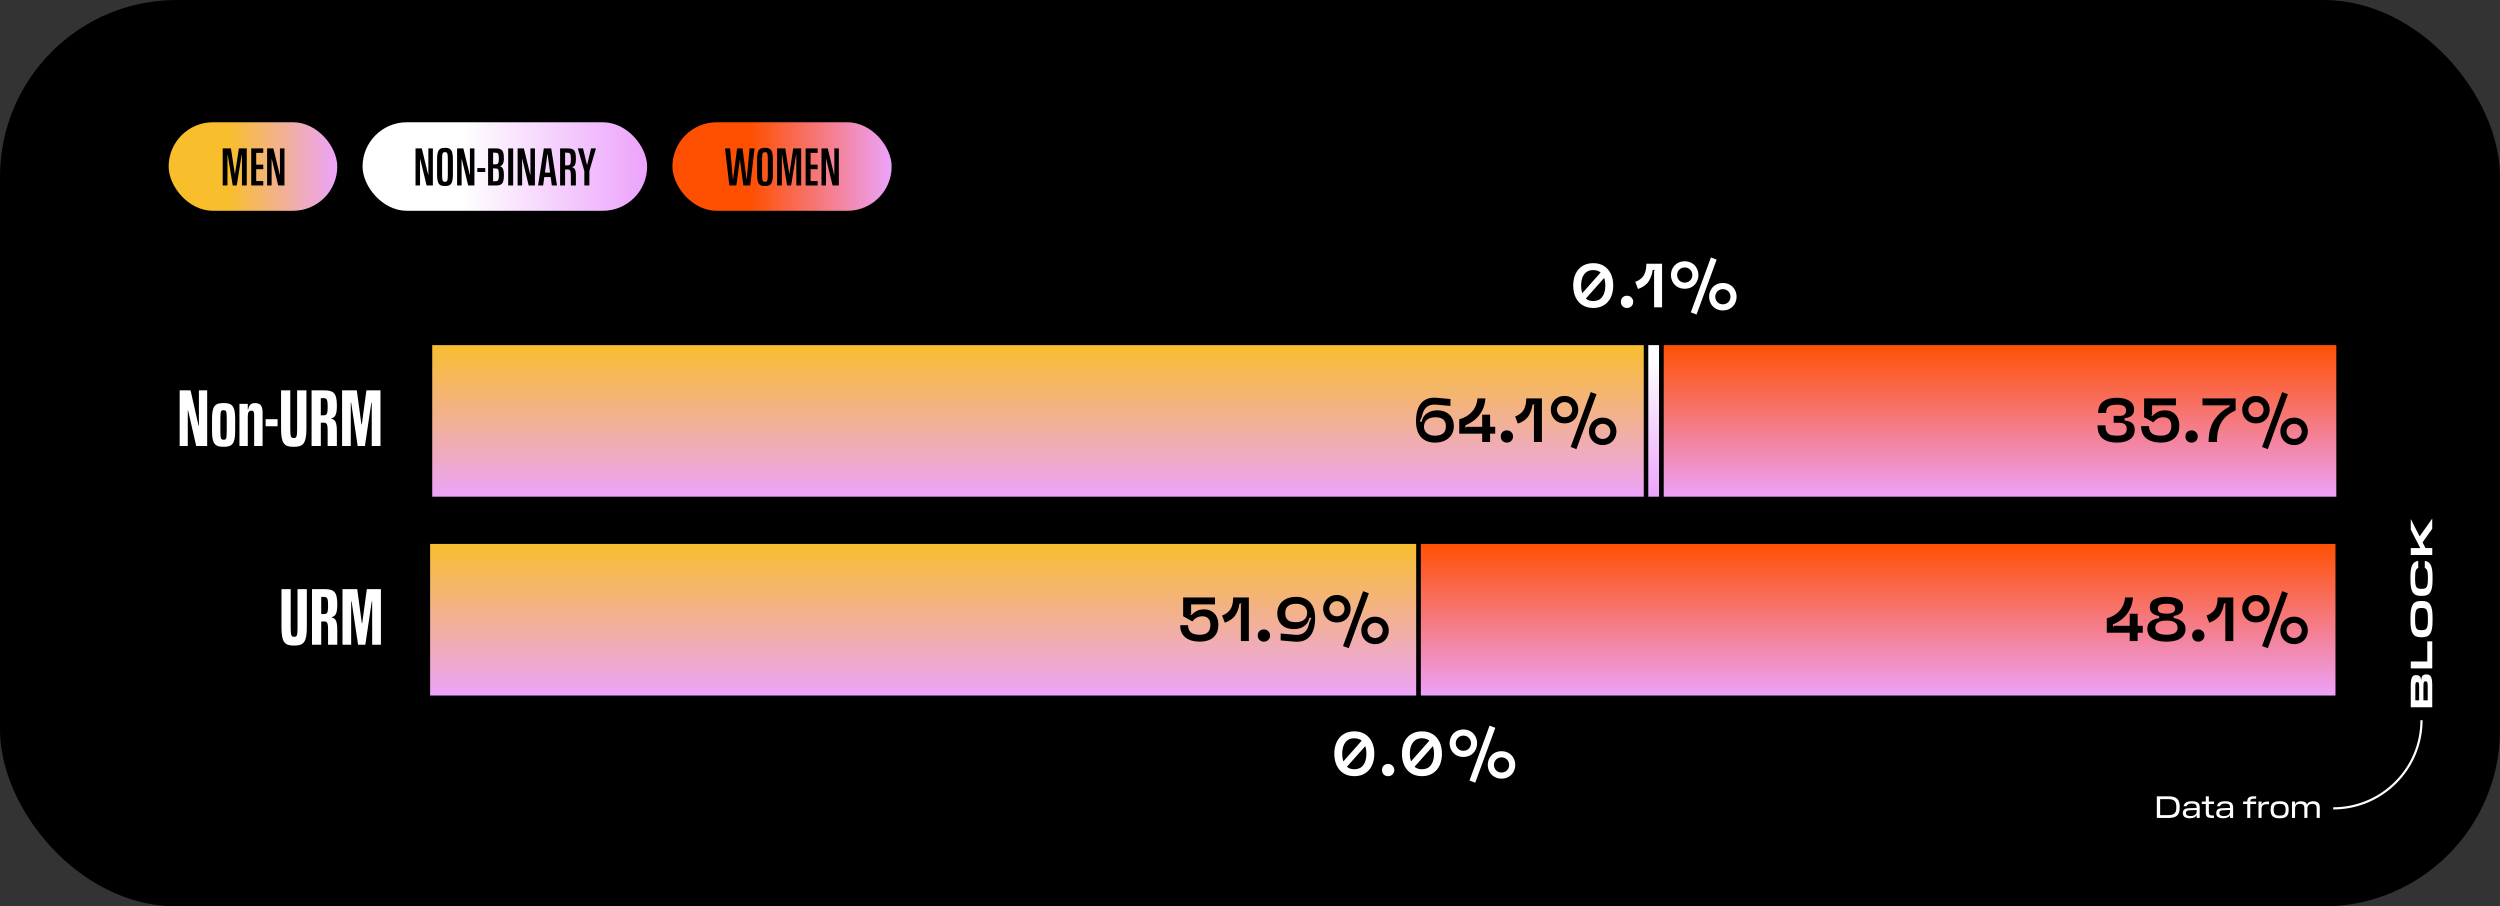
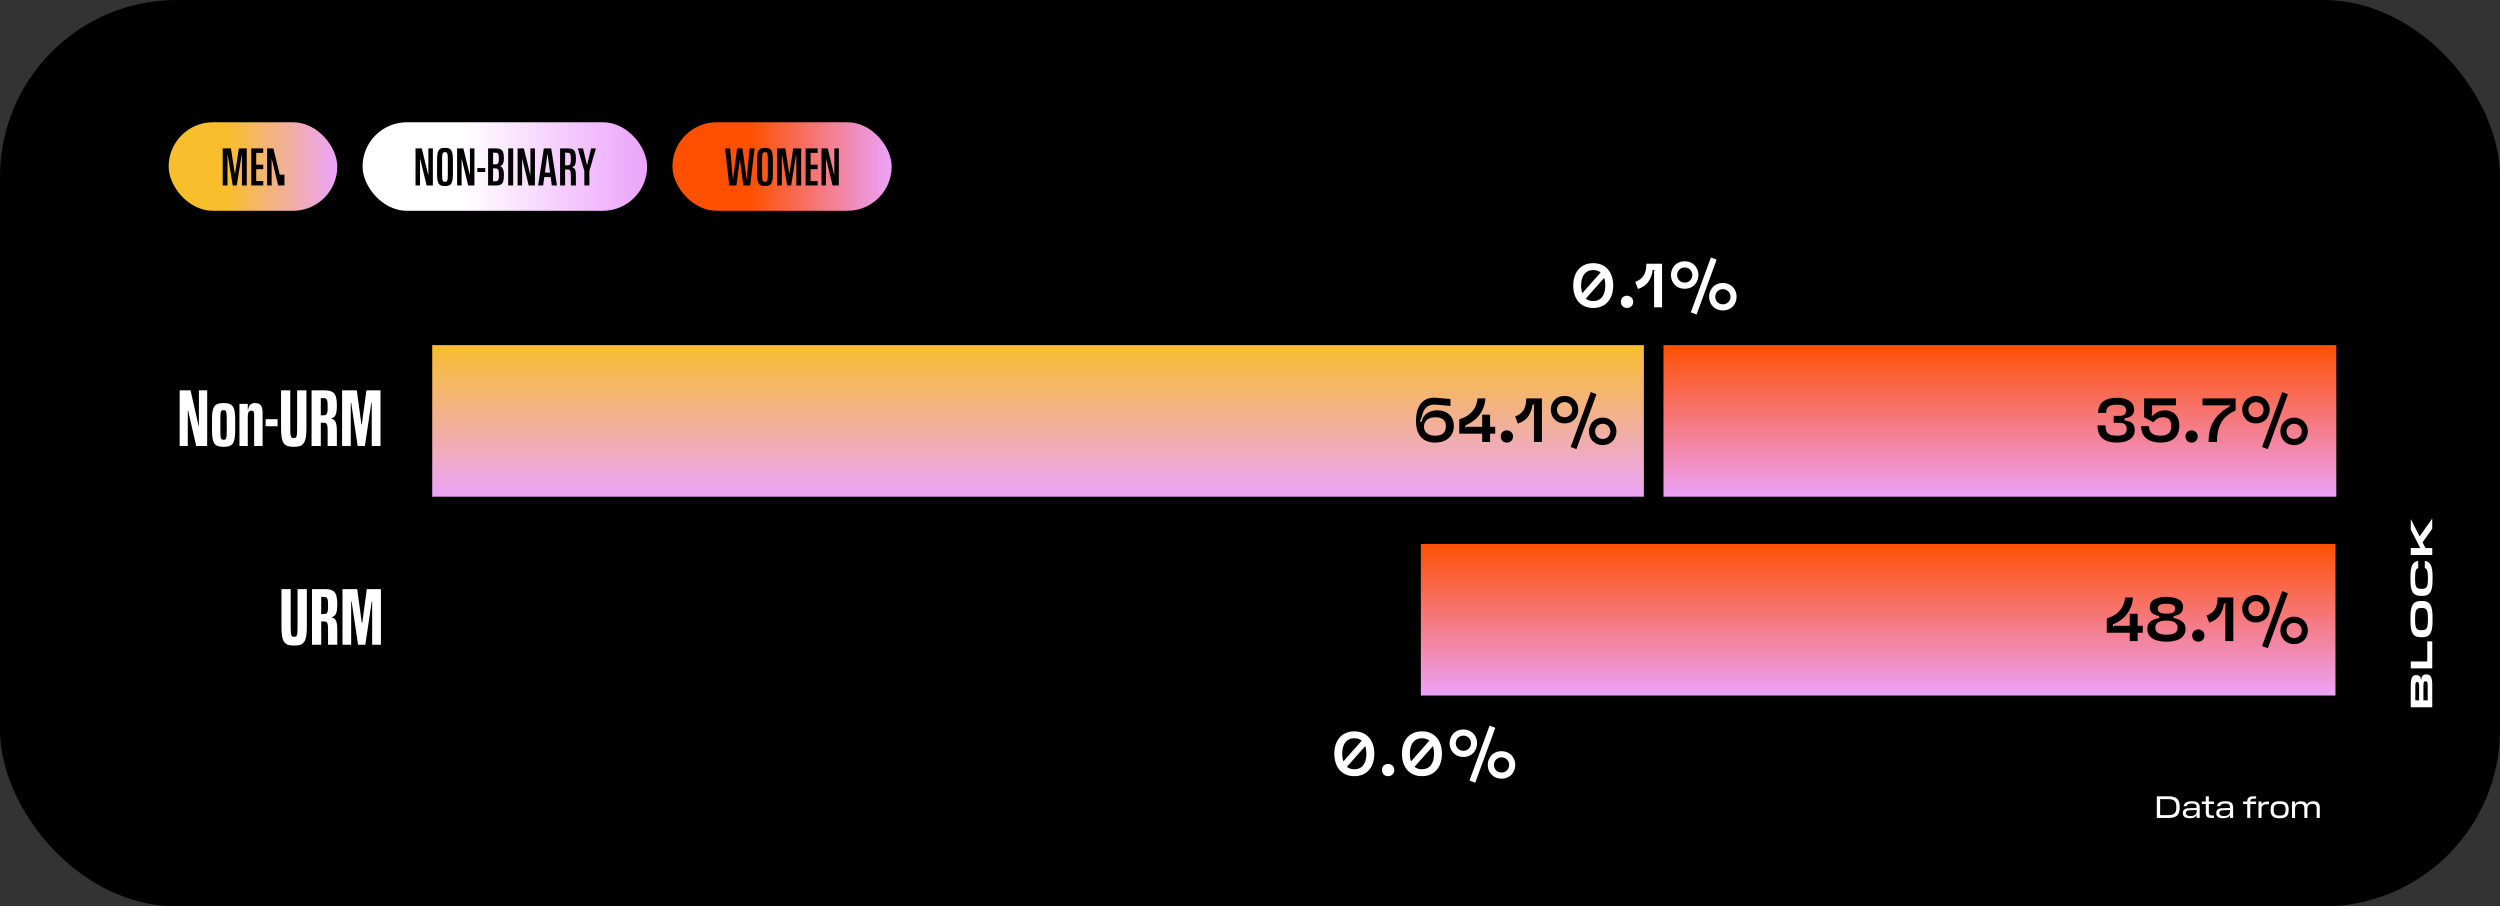
<svg xmlns="http://www.w3.org/2000/svg" width="1186" height="430" viewBox="0 0 1186 430" fill="none">
  <rect x="0" y="0" width="1186" height="430" fill="#333333" stroke="none" />
  <rect width="1186" height="430" rx="83.816" fill="#000" />
  <path d="M98.284 211.58h-5.205l-3.847-16.86h-.151v16.86h-3.847v-26.402h5.167l3.809 16.86h.151v-16.86h3.923v26.402zm7.921.377h-.264c-3.96 0-5.356-1.471-5.356-7.392v-5.922c0-5.959 1.396-7.43 5.356-7.43h.264c3.923 0 5.356 1.471 5.356 7.43v5.922c0 5.921-1.433 7.392-5.356 7.392zm-.113-3.357c1.131 0 1.471-.264 1.471-3.998v-6.034c0-3.734-.34-3.961-1.471-3.961-1.207 0-1.547.227-1.547 3.961v6.034c0 3.734.378 3.998 1.547 3.998zm18.473 2.98h-3.998v-14.672c0-1.735-.377-2.074-1.32-2.074-1.132 0-1.698.792-1.698 2.602v14.144h-3.96v-19.99h3.96v2.716h.151c.415-2.15 1.358-3.093 3.244-3.093 2.489 0 3.621 1.282 3.621 4.413v15.954zm1.46-9.354v-3.357h5.657v3.357h-5.657zm13.534 9.731h-.415c-4.262 0-5.809-1.508-5.809-8.637v-18.142h4.375v18.331c0 3.696.34 4.299 1.585 4.299h.113c1.244 0 1.546-.603 1.546-4.299v-18.331h4.413v18.142c0 7.129-1.622 8.637-5.808 8.637zm12.63-.377h-4.376v-26.402h5.696c4.337 0 6.298.867 6.298 7.053v.377c0 4.451-.98 5.356-2.64 5.884v.151c1.735.49 2.64 1.245 2.64 6.073v6.864h-4.375v-7.468c0-3.357-.641-3.583-2.036-3.583h-1.207v11.051zm1.131-22.706h-1.131v8.147h1.131c1.471 0 2.112-.226 2.112-3.583v-.943c0-3.357-.641-3.621-2.112-3.621zm27.186 22.706h-4.149v-20.594h-.188l-3.055 20.594h-3.433l-3.092-20.594h-.189v20.594h-4.111v-26.402h6.978l2.187 16.143h.189l2.187-16.143h6.676v26.402z" fill="#fff" />
-   <path fill="url(#paint0_linear_743_229)" stroke="#000" stroke-width="2.095" d="M203 257h470v74H203z" />
  <path fill="url(#paint1_linear_743_229)" stroke="#000" stroke-width="2.095" d="M673 257h436v74H673z" />
  <path d="M139.753 306.25h-.415c-4.262 0-5.808-1.508-5.808-8.637v-18.142h4.375v18.331c0 3.696.339 4.299 1.584 4.299h.113c1.245 0 1.546-.603 1.546-4.299v-18.331h4.413v18.142c0 7.129-1.621 8.637-5.808 8.637zm12.63-.377h-4.375v-26.402h5.695c4.338 0 6.299.867 6.299 7.053v.377c0 4.451-.981 5.356-2.64 5.884v.151c1.735.49 2.64 1.245 2.64 6.072v6.865h-4.375v-7.468c0-3.357-.642-3.583-2.037-3.583h-1.207v11.051zm1.131-22.706h-1.131v8.147h1.131c1.471 0 2.113-.226 2.113-3.583v-.943c0-3.357-.642-3.621-2.113-3.621zm27.187 22.706h-4.149v-20.594h-.189l-3.055 20.594h-3.432l-3.093-20.594h-.189v20.594h-4.111v-26.402h6.978l2.188 16.143h.188l2.188-16.143h6.676v26.402z" fill="#fff" />
  <path fill="url(#paint2_linear_743_229)" stroke="#000" stroke-width="2.095" d="M788.1 162.679h321.3v74H788.1z" />
  <path fill="url(#paint3_linear_743_229)" stroke="#000" stroke-width="2.095" d="M204 162.679h576.9v74H204z" />
  <path d="M671.749 199.705c0-2.288.332-4.293.997-6.014.685-1.721 1.751-3.031 3.198-3.931 1.467-.9 3.334-1.252 5.603-1.056l6.542.587v3.285l-6.542-.586c-1.408-.137-2.591 0-3.55.41-.938.411-1.691 1.056-2.259 1.936-.547.88-.958 2.015-1.232 3.403l-.968 2.259h.968c.157-1.075.567-2.014 1.232-2.816.685-.802 1.555-1.418 2.611-1.848 1.056-.45 2.22-.675 3.491-.675 1.623 0 3.022.313 4.195.939 1.193.606 2.103 1.476 2.728 2.611.626 1.134.939 2.464.939 3.989 0 1.506-.362 2.846-1.085 4.019-.724 1.174-1.76 2.093-3.11 2.758-1.349.665-2.933.997-4.752.997-2.797 0-4.997-.86-6.601-2.581-1.603-1.741-2.405-4.303-2.405-7.686zm3.784 2.787c0 .723.196 1.408.587 2.053.391.646.978 1.164 1.76 1.555.802.391 1.76.587 2.875.587 1.721 0 3.012-.362 3.872-1.086.861-.743 1.291-1.877 1.291-3.403 0-.919-.176-1.691-.528-2.317-.352-.646-.9-1.125-1.643-1.438-.724-.332-1.623-.498-2.699-.498-1.173 0-2.171.185-2.992.557-.821.352-1.447.87-1.878 1.555-.43.665-.645 1.476-.645 2.435zm27.611-5.779h3.755v12.966h-3.755v-12.966zm-10.883 2.2c2.484-.665 4.488-1.848 6.014-3.55 1.545-1.701 2.434-3.823 2.669-6.366h3.755c-.156 2.093-.655 3.97-1.496 5.633-.821 1.662-1.917 3.09-3.286 4.283-1.349 1.173-2.923 2.131-4.723 2.875v1.378l.499-.704h13.641v3.286h-17.073v-6.835zm22.599 11.059c-.86 0-1.564-.273-2.112-.821-.528-.567-.792-1.271-.792-2.112 0-.822.264-1.506.792-2.054.548-.547 1.252-.821 2.112-.821.841 0 1.535.283 2.083.851.567.547.851 1.222.851 2.024 0 .841-.284 1.545-.851 2.112-.548.548-1.242.821-2.083.821zm3.918-12.379c1.291-.509 2.318-1.144 3.08-1.907.763-.763 1.311-1.682 1.643-2.758.352-1.095.538-2.405.557-3.931h7.422v20.682h-3.784v-17.455l.704-.293h-1.379c-.215 1.956-.841 3.745-1.877 5.368-1.017 1.624-2.709 2.846-5.075 3.667l-1.291-3.373zm35.878-11.588l2.728 1.027-9.534 26.05-2.728-1.027 9.534-26.05zm5.662 25.141c-1.271 0-2.406-.294-3.403-.88-.978-.567-1.741-1.35-2.288-2.347-.548-1.017-.822-2.112-.822-3.286 0-1.173.274-2.259.822-3.256.547-1.017 1.31-1.809 2.288-2.376.997-.587 2.132-.88 3.403-.88s2.405.293 3.403.88c.997.567 1.76 1.359 2.288 2.376.548.997.821 2.083.821 3.256 0 1.174-.273 2.269-.821 3.286-.528.997-1.291 1.78-2.288 2.347-.998.586-2.132.88-3.403.88zm0-2.904c.704 0 1.33-.157 1.877-.47.548-.332.978-.772 1.291-1.32.313-.567.469-1.173.469-1.819 0-.645-.156-1.242-.469-1.789-.313-.567-.743-1.007-1.291-1.32-.547-.333-1.173-.499-1.877-.499-.685 0-1.301.166-1.848.499-.548.313-.978.753-1.291 1.32-.313.547-.47 1.144-.47 1.789 0 .646.157 1.252.47 1.819.313.548.743.988 1.291 1.32.547.313 1.163.47 1.848.47zm-18.1-7.393c-1.272 0-2.406-.284-3.403-.851-.978-.587-1.741-1.379-2.288-2.376-.548-1.017-.822-2.112-.822-3.286 0-1.173.274-2.258.822-3.256.547-1.017 1.31-1.809 2.288-2.376.997-.587 2.131-.88 3.403-.88 1.271 0 2.405.293 3.403.88.997.567 1.76 1.359 2.288 2.376.547.998.821 2.083.821 3.256 0 1.174-.274 2.269-.821 3.286-.528.997-1.291 1.789-2.288 2.376-.998.567-2.132.851-3.403.851zm0-2.904c.704 0 1.33-.157 1.877-.47.548-.332.978-.772 1.291-1.32.313-.567.469-1.173.469-1.819 0-.645-.156-1.241-.469-1.789-.313-.567-.743-1.007-1.291-1.32-.547-.333-1.173-.499-1.877-.499-.685 0-1.301.166-1.848.499-.548.313-.978.753-1.291 1.32-.313.548-.47 1.144-.47 1.789 0 .646.157 1.252.47 1.819.313.548.743.988 1.291 1.32.547.313 1.163.47 1.848.47z" fill="#000" />
  <path d="M746.335 135.458c0-2.093.371-3.931 1.114-5.515.744-1.604 1.829-2.855 3.257-3.755 1.447-.9 3.158-1.35 5.133-1.35 1.976 0 3.677.45 5.105 1.35 1.427.9 2.513 2.151 3.256 3.755.743 1.584 1.115 3.422 1.115 5.515 0 2.093-.372 3.941-1.115 5.544-.743 1.604-1.829 2.856-3.256 3.755-1.428.9-3.129 1.35-5.105 1.35-1.975 0-3.686-.45-5.133-1.35-1.428-.899-2.513-2.151-3.257-3.755-.743-1.603-1.114-3.451-1.114-5.544zm3.755 0c0 1.525.224 2.846.674 3.96.45 1.095 1.095 1.936 1.936 2.523.861.587 1.907.88 3.139.88 1.839 0 3.247-.645 4.225-1.936.997-1.291 1.496-3.1 1.496-5.427 0-2.308-.499-4.107-1.496-5.398-.978-1.291-2.386-1.936-4.225-1.936-1.232 0-2.278.293-3.139.88-.841.587-1.486 1.428-1.936 2.523-.45 1.095-.674 2.406-.674 3.931zm10.824-7.979l2.113 2.112-12.145 13.67-2.113-2.053 12.145-13.729zm10.946 18.628c-.86 0-1.564-.274-2.112-.822-.528-.567-.792-1.271-.792-2.112 0-.821.264-1.506.792-2.053.548-.548 1.252-.822 2.112-.822.841 0 1.535.284 2.083.851.567.548.851 1.222.851 2.024 0 .841-.284 1.545-.851 2.112-.548.548-1.242.822-2.083.822zm3.918-12.38c1.291-.508 2.318-1.144 3.08-1.907.763-.762 1.311-1.682 1.643-2.757.352-1.095.538-2.406.557-3.931h7.422v20.681h-3.784v-17.454l.704-.294h-1.379c-.215 1.956-.841 3.746-1.877 5.369-1.017 1.623-2.709 2.845-5.075 3.667l-1.291-3.374zm35.878-11.587l2.728 1.026-9.534 26.05-2.728-1.026 9.534-26.05zm5.662 25.14c-1.271 0-2.406-.293-3.403-.88-.978-.567-1.741-1.349-2.288-2.347-.548-1.017-.822-2.112-.822-3.285 0-1.174.274-2.259.822-3.257.547-1.016 1.31-1.809 2.288-2.376.997-.586 2.132-.88 3.403-.88s2.405.294 3.403.88c.997.567 1.76 1.36 2.288 2.376.548.998.821 2.083.821 3.257 0 1.173-.273 2.268-.821 3.285-.528.998-1.291 1.78-2.288 2.347-.998.587-2.132.88-3.403.88zm0-2.904c.704 0 1.33-.156 1.877-.469.548-.333.978-.773 1.291-1.32.313-.568.469-1.174.469-1.819 0-.646-.156-1.242-.469-1.79-.313-.567-.743-1.007-1.291-1.32-.547-.332-1.173-.499-1.877-.499-.685 0-1.301.167-1.848.499-.548.313-.978.753-1.291 1.32-.313.548-.47 1.144-.47 1.79 0 .645.157 1.251.47 1.819.313.547.743.987 1.291 1.32.547.313 1.163.469 1.848.469zm-18.1-7.393c-1.272 0-2.406-.283-3.403-.85-.978-.587-1.741-1.379-2.288-2.376-.548-1.017-.822-2.113-.822-3.286 0-1.174.274-2.259.822-3.256.547-1.017 1.31-1.809 2.288-2.377.997-.586 2.131-.88 3.403-.88 1.271 0 2.405.294 3.403.88.997.568 1.76 1.36 2.288 2.377.547.997.821 2.082.821 3.256 0 1.173-.274 2.269-.821 3.286-.528.997-1.291 1.789-2.288 2.376-.998.567-2.132.85-3.403.85zm0-2.904c.704 0 1.33-.156 1.877-.469.548-.333.978-.773 1.291-1.32.313-.567.469-1.174.469-1.819s-.156-1.242-.469-1.79c-.313-.567-.743-1.007-1.291-1.32-.547-.332-1.173-.498-1.877-.498-.685 0-1.301.166-1.848.498-.548.313-.978.753-1.291 1.32-.313.548-.47 1.145-.47 1.79s.157 1.252.47 1.819c.313.547.743.987 1.291 1.32.547.313 1.163.469 1.848.469zM632.998 357.57c0-2.092.372-3.931 1.115-5.515.743-1.604 1.828-2.855 3.256-3.755 1.447-.899 3.158-1.349 5.134-1.349 1.975 0 3.676.45 5.104 1.349 1.428.9 2.513 2.151 3.256 3.755.744 1.584 1.115 3.423 1.115 5.515 0 2.093-.371 3.941-1.115 5.545-.743 1.603-1.828 2.855-3.256 3.755-1.428.899-3.129 1.349-5.104 1.349-1.976 0-3.687-.45-5.134-1.349-1.428-.9-2.513-2.152-3.256-3.755-.743-1.604-1.115-3.452-1.115-5.545zm3.755 0c0 1.526.225 2.846.675 3.961.449 1.095 1.095 1.936 1.936 2.522.86.587 1.907.881 3.139.881 1.838 0 3.246-.646 4.224-1.937.997-1.29 1.496-3.099 1.496-5.427 0-2.307-.499-4.107-1.496-5.397-.978-1.291-2.386-1.937-4.224-1.937-1.232 0-2.279.294-3.139.88-.841.587-1.487 1.428-1.936 2.523-.45 1.095-.675 2.406-.675 3.931zm10.825-7.979l2.112 2.112-12.145 13.671-2.112-2.054 12.145-13.729zm10.945 18.628c-.86 0-1.564-.274-2.112-.821-.528-.567-.792-1.271-.792-2.112 0-.822.264-1.506.792-2.054.548-.548 1.252-.821 2.112-.821.841 0 1.536.283 2.083.85.567.548.851 1.223.851 2.025 0 .841-.284 1.545-.851 2.112-.547.547-1.242.821-2.083.821zm6.561-10.649c0-2.092.371-3.931 1.115-5.515.743-1.604 1.828-2.855 3.256-3.755 1.447-.899 3.158-1.349 5.134-1.349 1.975 0 3.676.45 5.104 1.349 1.428.9 2.513 2.151 3.256 3.755.743 1.584 1.115 3.423 1.115 5.515 0 2.093-.372 3.941-1.115 5.545-.743 1.603-1.828 2.855-3.256 3.755-1.428.899-3.129 1.349-5.104 1.349-1.976 0-3.687-.45-5.134-1.349-1.428-.9-2.513-2.152-3.256-3.755-.744-1.604-1.115-3.452-1.115-5.545zm3.755 0c0 1.526.225 2.846.675 3.961.449 1.095 1.095 1.936 1.936 2.522.86.587 1.907.881 3.139.881 1.838 0 3.246-.646 4.224-1.937.997-1.29 1.496-3.099 1.496-5.427 0-2.307-.499-4.107-1.496-5.397-.978-1.291-2.386-1.937-4.224-1.937-1.232 0-2.279.294-3.139.88-.841.587-1.487 1.428-1.936 2.523-.45 1.095-.675 2.406-.675 3.931zm10.825-7.979l2.112 2.112-12.145 13.671-2.112-2.054 12.145-13.729zm26.992-5.339l2.728 1.027-9.534 26.05-2.728-1.027 9.534-26.05zm5.662 25.141c-1.271 0-2.406-.294-3.403-.881-.978-.567-1.741-1.349-2.288-2.346-.548-1.017-.822-2.113-.822-3.286s.274-2.259.822-3.256c.547-1.017 1.31-1.809 2.288-2.376.997-.587 2.132-.88 3.403-.88s2.405.293 3.403.88c.997.567 1.76 1.359 2.288 2.376.548.997.821 2.083.821 3.256 0 1.173-.273 2.269-.821 3.286-.528.997-1.291 1.779-2.288 2.346-.998.587-2.132.881-3.403.881zm0-2.905c.704 0 1.33-.156 1.877-.469.548-.333.978-.773 1.291-1.32.313-.567.469-1.174.469-1.819s-.156-1.242-.469-1.789c-.313-.568-.743-1.008-1.291-1.321-.547-.332-1.173-.498-1.877-.498-.685 0-1.301.166-1.848.498-.548.313-.978.753-1.291 1.321-.313.547-.47 1.144-.47 1.789s.157 1.252.47 1.819c.313.547.743.987 1.291 1.32.547.313 1.163.469 1.848.469zm-18.1-7.392c-1.272 0-2.406-.284-3.403-.851-.978-.587-1.741-1.379-2.288-2.376-.548-1.017-.822-2.112-.822-3.286 0-1.173.274-2.259.822-3.256.547-1.017 1.31-1.809 2.288-2.376.997-.587 2.131-.88 3.403-.88 1.271 0 2.405.293 3.403.88.997.567 1.76 1.359 2.288 2.376.547.997.821 2.083.821 3.256 0 1.174-.274 2.269-.821 3.286-.528.997-1.291 1.789-2.288 2.376-.998.567-2.132.851-3.403.851zm0-2.904c.704 0 1.33-.157 1.877-.47.548-.332.978-.772 1.291-1.32.313-.567.469-1.173.469-1.819 0-.645-.156-1.242-.469-1.789-.313-.567-.743-1.007-1.291-1.32-.547-.333-1.173-.499-1.877-.499-.685 0-1.301.166-1.848.499-.548.313-.978.753-1.291 1.32-.313.547-.47 1.144-.47 1.789 0 .646.157 1.252.47 1.819.313.548.743.988 1.291 1.32.547.313 1.163.47 1.848.47z" fill="#fff" />
  <path d="M998.854 201.788c0 1.251.176 2.229.529 2.933.371.704.937 1.213 1.697 1.526.79.293 1.84.44 3.17.44 1.65 0 2.83-.255 3.55-.763.75-.528 1.12-1.32 1.12-2.376 0-1.017-.3-1.76-.88-2.23-.57-.489-1.38-.733-2.44-.733h-2.87v-3.286h2.87c1.02 0 1.77-.215 2.26-.645.51-.43.76-1.066.76-1.907 0-.919-.33-1.604-.99-2.053-.67-.47-1.79-.704-3.38-.704-1.29 0-2.31.136-3.05.41-.72.274-1.25.695-1.583 1.262-.313.547-.469 1.3-.469 2.259h-3.784c0-2.445.782-4.254 2.346-5.428 1.585-1.193 3.77-1.789 6.54-1.789 2.53 0 4.51.489 5.96 1.467 1.46.978 2.2 2.337 2.2 4.077 0 .92-.19 1.663-.56 2.23-.37.567-.88.997-1.53 1.291-.62.293-1.44.518-2.46.674v.968c.06.02.11.04.15.059h.17c.98.157 1.78.381 2.41.675.64.293 1.15.753 1.52 1.379.4.625.59 1.457.59 2.493 0 1.936-.77 3.413-2.32 4.43-1.52 1.017-3.57 1.525-6.13 1.525-2.85 0-5.102-.645-6.745-1.936-1.623-1.291-2.435-3.373-2.435-6.248h3.784zm20.656.381c0 1.506.44 2.64 1.32 3.403.9.743 2.3 1.115 4.2 1.115 1.17 0 2.13-.176 2.87-.528.75-.352 1.29-.871 1.65-1.555.35-.704.52-1.574.52-2.611 0-1.31-.32-2.308-.96-2.992-.63-.704-1.59-1.056-2.88-1.056-1 0-1.89.215-2.67.645-.76.411-1.43 1.007-1.99 1.79l-4.4-2.465v-8.918h15.1v3.286h-11.32v4.576l-.7.264 1.02.088c.61-.704 1.38-1.3 2.32-1.789.94-.509 2.1-.763 3.49-.763 1.35 0 2.54.293 3.55.88 1.02.567 1.81 1.398 2.38 2.494.57 1.095.85 2.405.85 3.931 0 1.779-.36 3.266-1.09 4.459-.72 1.193-1.75 2.083-3.08 2.669-1.31.587-2.86.88-4.66.88-2.82 0-5.07-.655-6.75-1.965-1.68-1.311-2.52-3.256-2.52-5.838h3.75zm20.17 7.803c-.86 0-1.56-.273-2.11-.821-.53-.567-.79-1.271-.79-2.112 0-.822.26-1.506.79-2.054.55-.547 1.25-.821 2.11-.821.84 0 1.54.283 2.08.851.57.547.85 1.222.85 2.024 0 .841-.28 1.545-.85 2.112-.54.548-1.24.821-2.08.821zm8.08-.293c0-4.224.88-7.676 2.64-10.356 1.78-2.698 4.19-4.82 7.24-6.365v-1.35l-.29.675h-12.5v-3.286h15.73v5.691c-2.09.939-3.79 2.073-5.08 3.403-1.27 1.311-2.22 2.914-2.84 4.811-.63 1.878-.94 4.137-.94 6.777h-3.96zm34.9-23.674l2.72 1.027-9.53 26.05-2.73-1.027 9.54-26.05zm5.66 25.141c-1.27 0-2.41-.294-3.41-.88-.97-.567-1.74-1.35-2.28-2.347-.55-1.017-.82-2.112-.82-3.286 0-1.173.27-2.259.82-3.256.54-1.017 1.31-1.809 2.28-2.376 1-.587 2.14-.88 3.41-.88s2.4.293 3.4.88c1 .567 1.76 1.359 2.29 2.376.55.997.82 2.083.82 3.256 0 1.174-.27 2.269-.82 3.286-.53.997-1.29 1.78-2.29 2.347-1 .586-2.13.88-3.4.88zm0-2.904c.7 0 1.33-.157 1.88-.47.54-.332.97-.772 1.29-1.32.31-.567.47-1.173.47-1.819 0-.645-.16-1.242-.47-1.789-.32-.567-.75-1.007-1.29-1.32-.55-.333-1.18-.499-1.88-.499-.69 0-1.3.166-1.85.499-.55.313-.98.753-1.29 1.32-.31.547-.47 1.144-.47 1.789 0 .646.16 1.252.47 1.819.31.548.74.988 1.29 1.32.55.313 1.16.47 1.85.47zm-18.1-7.393c-1.27 0-2.41-.284-3.41-.851-.97-.587-1.74-1.379-2.28-2.376-.55-1.017-.82-2.112-.82-3.286 0-1.173.27-2.258.82-3.256.54-1.017 1.31-1.809 2.28-2.376 1-.587 2.14-.88 3.41-.88s2.4.293 3.4.88c1 .567 1.76 1.359 2.29 2.376.55.998.82 2.083.82 3.256 0 1.174-.27 2.269-.82 3.286-.53.997-1.29 1.789-2.29 2.376-1 .567-2.13.851-3.4.851zm0-2.904c.7 0 1.33-.157 1.88-.47.54-.332.97-.772 1.29-1.32.31-.567.47-1.173.47-1.819 0-.645-.16-1.241-.47-1.789-.32-.567-.75-1.007-1.29-1.32-.55-.333-1.18-.499-1.88-.499-.69 0-1.3.166-1.85.499-.55.313-.98.753-1.29 1.32-.31.548-.47 1.144-.47 1.789 0 .646.16 1.252.47 1.819.31.548.74.988 1.29 1.32.55.313 1.16.47 1.85.47zM563.632 296.601c0 1.506.44 2.641 1.32 3.403.9.744 2.298 1.115 4.195 1.115 1.174 0 2.132-.176 2.875-.528.743-.352 1.291-.87 1.643-1.555.352-.704.528-1.574.528-2.611 0-1.31-.323-2.307-.968-2.992-.626-.704-1.584-1.056-2.875-1.056-.997 0-1.887.215-2.67.645-.762.411-1.427 1.008-1.994 1.79l-4.401-2.464v-8.918h15.108v3.285H565.07v4.577l-.705.264 1.027.088c.607-.704 1.379-1.301 2.318-1.79.939-.508 2.102-.763 3.491-.763 1.349 0 2.532.294 3.549.881 1.017.567 1.809 1.398 2.377 2.493.567 1.095.85 2.406.85 3.931 0 1.78-.362 3.266-1.085 4.459-.724 1.193-1.751 2.083-3.08 2.67-1.311.586-2.866.88-4.665.88-2.816 0-5.065-.655-6.747-1.966-1.682-1.31-2.523-3.256-2.523-5.838h3.755zm16.12-4.576c1.291-.508 2.318-1.144 3.08-1.907.763-.763 1.311-1.682 1.643-2.757.352-1.096.538-2.406.557-3.931h7.422v20.681h-3.784v-17.454l.704-.294h-1.379c-.215 1.956-.841 3.745-1.877 5.369-1.017 1.623-2.709 2.845-5.075 3.667l-1.291-3.374zm19.831 12.38c-.86 0-1.564-.274-2.112-.822-.528-.567-.792-1.271-.792-2.112 0-.821.264-1.506.792-2.053.548-.548 1.252-.822 2.112-.822.841 0 1.536.284 2.083.851.567.548.851 1.222.851 2.024 0 .841-.284 1.545-.851 2.112-.547.548-1.242.822-2.083.822zm24.309-11.001c0 2.288-.342 4.293-1.027 6.014-.665 1.721-1.731 3.031-3.197 3.931-1.448.899-3.306 1.251-5.574 1.056l-6.542-.587v-3.286l6.542.587c1.408.137 2.581 0 3.52-.411.958-.41 1.711-1.056 2.259-1.936.567-.88.988-2.014 1.261-3.403l.968-2.259h-.968c-.156 1.076-.577 2.015-1.261 2.817-.665.802-1.525 1.427-2.582 1.877-1.056.43-2.219.646-3.491.646-1.623 0-3.031-.304-4.224-.91-1.173-.626-2.073-1.506-2.699-2.64-.626-1.134-.938-2.464-.938-3.99 0-1.506.361-2.845 1.085-4.019.724-1.173 1.76-2.092 3.11-2.757 1.349-.665 2.933-.998 4.752-.998 2.797 0 4.997.871 6.6 2.611 1.604 1.721 2.406 4.273 2.406 7.657zm-3.784-2.787c0-.724-.196-1.408-.587-2.054-.391-.645-.988-1.163-1.79-1.554-.782-.392-1.73-.587-2.845-.587-1.721 0-3.012.371-3.872 1.115-.861.723-1.291 1.848-1.291 3.373 0 .919.176 1.702.528 2.347.352.626.89 1.105 1.613 1.438.743.312 1.653.469 2.729.469 1.173 0 2.17-.176 2.992-.528.821-.372 1.447-.89 1.877-1.555.431-.684.646-1.506.646-2.464zm26.548-10.18l2.728 1.027-9.534 26.05-2.728-1.026 9.534-26.051zm5.662 25.141c-1.271 0-2.406-.293-3.403-.88-.978-.567-1.741-1.349-2.288-2.347-.548-1.017-.822-2.112-.822-3.285 0-1.174.274-2.259.822-3.257.547-1.017 1.31-1.809 2.288-2.376.997-.587 2.132-.88 3.403-.88s2.405.293 3.403.88c.997.567 1.76 1.359 2.288 2.376.548.998.821 2.083.821 3.257 0 1.173-.273 2.268-.821 3.285-.528.998-1.291 1.78-2.288 2.347-.998.587-2.132.88-3.403.88zm0-2.904c.704 0 1.33-.157 1.877-.469.548-.333.978-.773 1.291-1.321.313-.567.469-1.173.469-1.818 0-.646-.156-1.242-.469-1.79-.313-.567-.743-1.007-1.291-1.32-.547-.332-1.173-.499-1.877-.499-.685 0-1.301.167-1.848.499-.548.313-.978.753-1.291 1.32-.313.548-.47 1.144-.47 1.79 0 .645.157 1.251.47 1.818.313.548.743.988 1.291 1.321.547.312 1.163.469 1.848.469zm-18.1-7.393c-1.272 0-2.406-.283-3.403-.85-.978-.587-1.741-1.379-2.288-2.377-.548-1.017-.822-2.112-.822-3.285 0-1.174.274-2.259.822-3.256.547-1.017 1.31-1.81 2.288-2.377.997-.586 2.131-.88 3.403-.88 1.271 0 2.405.294 3.403.88.997.567 1.76 1.36 2.288 2.377.547.997.821 2.082.821 3.256 0 1.173-.274 2.268-.821 3.285-.528.998-1.291 1.79-2.288 2.377-.998.567-2.132.85-3.403.85zm0-2.904c.704 0 1.33-.156 1.877-.469.548-.333.978-.773 1.291-1.32.313-.568.469-1.174.469-1.819 0-.646-.156-1.242-.469-1.79-.313-.567-.743-1.007-1.291-1.32-.547-.332-1.173-.499-1.877-.499-.685 0-1.301.167-1.848.499-.548.313-.978.753-1.291 1.32-.313.548-.47 1.144-.47 1.79 0 .645.157 1.251.47 1.819.313.547.743.987 1.291 1.32.547.313 1.163.469 1.848.469zM1010.35 291.145h3.75v12.966h-3.75v-12.966zm-10.888 2.2c2.488-.665 4.488-1.848 6.018-3.549 1.54-1.702 2.43-3.824 2.67-6.366h3.75c-.16 2.092-.65 3.97-1.5 5.632-.82 1.662-1.91 3.09-3.28 4.283-1.35 1.174-2.92 2.132-4.72 2.875v1.379l.49-.704h13.65v3.285h-17.078v-6.835zm19.238 5.017c0-1.565.49-2.738 1.46-3.521 1-.782 2.38-1.32 4.14-1.613v-.998c-1.33-.215-2.4-.645-3.23-1.29-.8-.646-1.2-1.633-1.2-2.963 0-1.682.74-2.905 2.23-3.667 1.49-.783 3.37-1.174 5.66-1.174s4.18.391 5.66 1.174c1.49.762 2.23 1.985 2.23 3.667 0 1.33-.41 2.317-1.23 2.963-.8.645-1.88 1.075-3.22 1.29v.998c1.72.274 3.09.831 4.1 1.672 1.02.821 1.53 1.975 1.53 3.462 0 1.31-.37 2.425-1.12 3.344-.72.899-1.76 1.574-3.11 2.024-1.35.45-2.96.675-4.84.675-1.86 0-3.47-.225-4.84-.675-1.35-.45-2.39-1.125-3.14-2.024-.72-.919-1.08-2.034-1.08-3.344zm3.78-.587c0 .723.19 1.339.56 1.848.37.489.95.86 1.73 1.115.78.254 1.78.381 2.99.381 1.22 0 2.21-.127 2.99-.381.79-.255 1.36-.626 1.74-1.115.37-.509.55-1.125.55-1.848 0-1.095-.43-1.927-1.29-2.494-.86-.586-2.19-.88-3.99-.88-1.8 0-3.13.294-3.99.88-.86.567-1.29 1.399-1.29 2.494zm1.18-9.006c0 .86.33 1.467.99 1.819.67.352 1.7.528 3.11.528s2.45-.176 3.11-.528c.67-.372 1-.978 1-1.819s-.34-1.438-1.03-1.79c-.66-.371-1.69-.557-3.08-.557-1.39 0-2.42.186-3.11.557-.66.352-.99.949-.99 1.79zm19.2 15.636c-.86 0-1.56-.274-2.11-.822-.53-.567-.79-1.271-.79-2.112 0-.821.26-1.506.79-2.053.55-.548 1.25-.822 2.11-.822.84 0 1.54.284 2.08.851.57.548.85 1.222.85 2.024 0 .841-.28 1.545-.85 2.112-.54.548-1.24.822-2.08.822zm3.92-12.38c1.29-.508 2.32-1.144 3.08-1.907.76-.763 1.31-1.682 1.64-2.757.35-1.096.54-2.406.56-3.931h7.42v20.681h-3.78v-17.454l.7-.294h-1.38c-.21 1.956-.84 3.745-1.88 5.369-1.01 1.623-2.7 2.845-5.07 3.667l-1.29-3.374zm35.88-11.588l2.72 1.027-9.53 26.05-2.73-1.026 9.54-26.051zm5.66 25.141c-1.27 0-2.41-.293-3.41-.88-.97-.567-1.74-1.349-2.28-2.347-.55-1.017-.82-2.112-.82-3.285 0-1.174.27-2.259.82-3.257.54-1.017 1.31-1.809 2.28-2.376 1-.587 2.14-.88 3.41-.88s2.4.293 3.4.88c1 .567 1.76 1.359 2.29 2.376.55.998.82 2.083.82 3.257 0 1.173-.27 2.268-.82 3.285-.53.998-1.29 1.78-2.29 2.347-1 .587-2.13.88-3.4.88zm0-2.904c.7 0 1.33-.157 1.88-.469.54-.333.97-.773 1.29-1.321.31-.567.47-1.173.47-1.818 0-.646-.16-1.242-.47-1.79-.32-.567-.75-1.007-1.29-1.32-.55-.332-1.18-.499-1.88-.499-.69 0-1.3.167-1.85.499-.55.313-.98.753-1.29 1.32-.31.548-.47 1.144-.47 1.79 0 .645.16 1.251.47 1.818.31.548.74.988 1.29 1.321.55.312 1.16.469 1.85.469zm-18.1-7.393c-1.27 0-2.41-.283-3.41-.85-.97-.587-1.74-1.379-2.28-2.377-.55-1.017-.82-2.112-.82-3.285 0-1.174.27-2.259.82-3.256.54-1.017 1.31-1.81 2.28-2.377 1-.586 2.14-.88 3.41-.88s2.4.294 3.4.88c1 .567 1.76 1.36 2.29 2.377.55.997.82 2.082.82 3.256 0 1.173-.27 2.268-.82 3.285-.53.998-1.29 1.79-2.29 2.377-1 .567-2.13.85-3.4.85zm0-2.904c.7 0 1.33-.156 1.88-.469.54-.333.97-.773 1.29-1.32.31-.568.47-1.174.47-1.819 0-.646-.16-1.242-.47-1.79-.32-.567-.75-1.007-1.29-1.32-.55-.332-1.18-.499-1.88-.499-.69 0-1.3.167-1.85.499-.55.313-.98.753-1.29 1.32-.31.548-.47 1.144-.47 1.79 0 .645.16 1.251.47 1.819.31.547.74.987 1.29 1.32.55.313 1.16.469 1.85.469z" fill="#000" />
  <path d="M1034.04 383.296c0 3.256-1.49 4.738-5.19 4.738h-5.65v-10.268h5.62c3.71 0 5.22 1.497 5.22 4.738v.792zm-5.5-4.195h-3.77v7.598h3.77c3.16 0 3.9-1.232 3.9-3.652v-.279c0-2.42-.74-3.667-3.9-3.667zm15 8.933h-1.43v-1.32h-.08c-.36.851-1.26 1.467-3.22 1.467-2.1 0-3.26-.778-3.26-2.377v-.102c0-1.452.82-2.186 2.64-2.274l3.9-.161v-.176c0-1.584-.85-1.892-2.4-1.892-1.34 0-2.04.337-2.34 1.261h-1.46c.35-1.54 1.43-2.347 3.74-2.347h.26c2.45 0 3.65.734 3.65 3.037v4.884zm-6.52-2.288c0 .982.82 1.393 2.17 1.393 1.85 0 2.9-.792 2.9-2.215v-.66l-3.5.147c-1.09.044-1.57.411-1.57 1.261v.074zm13.3 2.288h-1.08c-2.08 0-2.81-.66-2.81-2.582v-4.033h-1.91v-1.159h1.91v-2.494h1.45v2.494h2.44v1.159h-2.44v3.755c0 1.466.5 1.701 1.85 1.701h.59v1.159zm9.07 0h-1.44v-1.32h-.07c-.37.851-1.27 1.467-3.23 1.467-2.1 0-3.26-.778-3.26-2.377v-.102c0-1.452.82-2.186 2.64-2.274l3.9-.161v-.176c0-1.584-.85-1.892-2.4-1.892-1.34 0-2.04.337-2.33 1.261h-1.47c.35-1.54 1.44-2.347 3.74-2.347h.26c2.45 0 3.66.734 3.66 3.037v4.884zm-6.53-2.288c0 .982.82 1.393 2.17 1.393 1.85 0 2.9-.792 2.9-2.215v-.66l-3.5.147c-1.09.044-1.57.411-1.57 1.261v.074zm11.26-4.327v-1.159h1.96c.08-1.922 1.03-2.494 2.97-2.494h1.26v1.13h-1.04c-1.16 0-1.74.235-1.74 1.364h2.78v1.159h-2.78v6.615h-1.45v-6.615h-1.96zm12.31-1.159v1.261h-.91c-1.53 0-2.63.396-2.63 2.23v4.283h-1.45v-7.774h1.45v1.305h.07c.34-.865 1.25-1.305 2.79-1.305h.68zm5.28 7.921h-.48c-2.64 0-4.04-1.071-4.04-3.799v-.47c0-2.728 1.4-3.799 4.04-3.799h.48c2.64 0 4.03 1.071 4.03 3.799v.484c0 2.714-1.39 3.785-4.03 3.785zm-.23-1.247c1.76 0 2.81-.396 2.81-2.655V384c0-2.244-1.05-2.64-2.81-2.64-1.78 0-2.84.396-2.84 2.655v.279c0 2.244 1.06 2.64 2.84 2.64zm19.02 1.1h-1.46v-4.606c0-1.731-.91-2.068-2.05-2.068-1.38 0-2.36.528-2.36 2.42v4.254h-1.45v-4.606c0-1.731-.9-2.068-2.04-2.068-1.38 0-2.36.528-2.36 2.42v4.254h-1.46v-7.774h1.46v1.32h.07c.37-.865 1.11-1.467 2.68-1.467 1.4 0 2.44.396 2.88 1.555h.07c.4-.953 1.29-1.555 2.88-1.555 1.88 0 3.14.704 3.14 2.949v4.972zM1151.08 319.942h-.22c-1.54.032-2.11 1.015-2.21 2.511h-.08c-.16-1.355-.78-2.177-2.31-2.177h-.14c-1.88 0-2.45 1.44-2.45 5.078v10.164h10.19v-10.516c0-3.738-.73-5.06-2.78-5.06zm-5.25 12.289v-6.53c0-1.657.2-2.145.89-2.145h.05c.66 0 .86.487.86 2.06v6.614l-1.8.001zm3.84-6.513c0-1.926.16-2.495.99-2.495h.05c.8 0 .99.552.99 2.495v6.513h-2.03v-6.513zM1153.86 304.259h-2.36v9.544h-7.83v3.282h10.19v-12.826zM1154 292.791c0-5.577-1.26-7.686-4.87-7.686h-.73c-3.61 0-4.87 2.109-4.87 7.686v1.841c0 5.56 1.26 7.674 4.87 7.674h.73c3.6 0 4.87-2.109 4.87-7.674v-1.841zm-2.2.519v.79c-.01 4.136-.71 4.852-2.86 4.852h-.34c-2.17 0-2.87-.72-2.88-4.852v-.79c.01-4.12.71-4.873 2.88-4.873h.34c2.15 0 2.85.748 2.86 4.873zM1154 273.42c0-4.74-.94-6.899-3.68-7.351v3.366c1.06.419 1.48 1.389 1.48 4.554v.653c0 3.968-.71 4.705-2.87 4.705h-.33c-2.17 0-2.88-.737-2.88-4.705v-.653c0-3.16.42-4.135 1.48-4.554v-3.366c-2.73.451-3.68 2.612-3.68 7.351v1.806c0 5.424 1.27 7.467 4.88 7.467h.73c3.6 0 4.87-2.043 4.87-7.467v-1.806zM1153.86 260.012h-3.2l-1.36-2.662v-.101l4.55-6.396V246l-5.99 8.455-4.19-8.22v5.006l4.47 8.69v.083h-4.47v3.282h10.19v-3.284z" fill="#fff" />
-   <path d="M1148.76 341.658v0c0 23.104-18.8 41.834-41.9 41.834v0" stroke="#fff" stroke-width="1.048" />
-   <path fill="url(#paint4_linear_743_229)" stroke="#000" stroke-width="2.095" d="M780.9 162.679h7.2v74h-7.2z" />
  <rect x="80" y="58" width="80" height="42" rx="21" fill="url(#paint5_linear_743_229)" />
-   <path d="M117.065 88h-2.288V73.542h-.126L112.313 88h-1.911l-2.364-14.458h-.125V88h-2.263V70.399h3.897l1.836 11.944h.125l1.811-11.944h3.746V88zm7.823 0h-5.708V70.399h5.708v2.137h-3.345v5.582h3.345v2.137h-3.345v5.632h3.345V88zm10.053 0h-2.968l-3.017-12.472h-.1V88h-2.138V70.399h2.967l3.018 12.472h.1V70.399h2.138V88z" fill="#000" />
+   <path d="M117.065 88h-2.288V73.542h-.126L112.313 88h-1.911l-2.364-14.458h-.125V88h-2.263V70.399h3.897l1.836 11.944h.125l1.811-11.944h3.746V88zm7.823 0h-5.708V70.399h5.708v2.137h-3.345v5.582h3.345v2.137h-3.345v5.632h3.345V88zm10.053 0h-2.968l-3.017-12.472h-.1V88h-2.138V70.399h2.967l3.018 12.472h.1h2.138V88z" fill="#000" />
  <rect x="172" y="58" width="135" height="42" rx="21" fill="url(#paint6_linear_743_229)" />
  <path d="M205.352 88h-2.967l-3.018-12.472h-.1V88h-2.138V70.399h2.968l3.017 12.472h.101V70.399h2.137V88zm5.887.251h-.277c-2.589 0-3.62-.981-3.62-5.683v-6.739c0-4.702 1.031-5.683 3.62-5.683h.277c2.565 0 3.621.981 3.621 5.683v6.739c0 4.702-1.056 5.683-3.621 5.683zm-.1-2.011c1.03 0 1.307-.553 1.307-3.395v-7.267c0-2.841-.277-3.394-1.307-3.394h-.076c-1.056 0-1.333.553-1.333 3.394v7.267c0 2.841.277 3.395 1.333 3.395h.076zM225.07 88h-2.967l-3.018-12.472h-.1V88h-2.137V70.399h2.967l3.017 12.472h.101V70.399h2.137V88zm1.361-6.412v-1.861h3.772v1.861h-3.772zm12.619 1.81c0 4.124-1.409 4.601-4.124 4.601h-3.37V70.399h3.37c2.715 0 4.124.478 4.124 4.627v.101c0 2.389-.679 3.344-1.761 3.671v.101c1.082.327 1.761 1.282 1.761 4.099v.402zm-4.225-10.963h-.905v5.532h.905c1.257 0 1.836-.176 1.836-2.716v-.101c0-2.54-.579-2.716-1.836-2.716zm0 7.468h-.905v6.085h.905c1.257 0 1.836-.201 1.836-2.716v-.654c0-2.54-.579-2.716-1.836-2.716zM243.448 88h-2.364V70.399h2.364V88zm10.327 0h-2.967l-3.017-12.472h-.101V88h-2.137V70.399h2.967l3.017 12.472h.101V70.399h2.137V88zm10.464 0h-2.464l-.528-3.998h-3.043L257.676 88h-2.414l2.741-17.601h3.495L264.239 88zm-4.576-14.785l-1.157 8.675h2.464l-1.182-8.675h-.125zM268.077 88h-2.364V70.399h3.37c2.715 0 4.123.478 4.123 4.627v.327c0 2.967-.704 3.546-1.76 3.923v.101c1.107.327 1.76.88 1.76 3.998V88h-2.388v-4.903c0-2.514-.579-2.716-1.761-2.716h-.98V88zm.905-15.565h-.905v6.035h.905c1.257 0 1.836-.201 1.836-2.741v-.578c0-2.54-.579-2.716-1.836-2.716zM279.599 88h-2.389v-6.865l-3.093-10.737h2.465l1.86 7.77h.101l1.861-7.77h2.313L279.599 81.06V88z" fill="#000" />
  <rect x="319" y="58" width="104" height="42" rx="21" fill="url(#paint7_linear_743_229)" />
  <path d="M355.9 88h-3.269l-1.634-12.472L349.337 88h-3.344l-2.037-17.601h2.414l1.283 14.559h.126l1.911-14.559h2.564l1.886 14.559h.101l1.358-14.559h2.363L355.9 88zm7.141.251h-.277c-2.589 0-3.62-.981-3.62-5.683v-6.739c0-4.702 1.031-5.683 3.62-5.683h.277c2.565 0 3.621.981 3.621 5.683v6.739c0 4.702-1.056 5.683-3.621 5.683zm-.101-2.011c1.031 0 1.308-.553 1.308-3.395v-7.267c0-2.841-.277-3.394-1.308-3.394h-.075c-1.056 0-1.333.553-1.333 3.394v7.267c0 2.841.277 3.395 1.333 3.395h.075zM380.065 88h-2.288V73.542h-.126L375.313 88h-1.911l-2.364-14.458h-.125V88h-2.263V70.399h3.897l1.836 11.944h.125l1.811-11.944h3.746V88zm7.823 0h-5.708V70.399h5.708v2.137h-3.345v5.582h3.345v2.137h-3.345v5.632h3.345V88zm10.053 0h-2.968l-3.017-12.472h-.1V88h-2.138V70.399h2.967l3.018 12.472h.1V70.399h2.138V88z" fill="#000" />
  <defs>
    <linearGradient id="paint0_linear_743_229" x1="438" y1="257" x2="438" y2="331" gradientUnits="userSpaceOnUse">
      <stop stop-color="#F8BE2C" />
      <stop offset="1" stop-color="#ECA3FC" />
    </linearGradient>
    <linearGradient id="paint1_linear_743_229" x1="891" y1="257" x2="891" y2="331" gradientUnits="userSpaceOnUse">
      <stop stop-color="#FF4F00" />
      <stop offset="1" stop-color="#ECA3FC" />
    </linearGradient>
    <linearGradient id="paint2_linear_743_229" x1="948.75" y1="162.679" x2="948.75" y2="236.679" gradientUnits="userSpaceOnUse">
      <stop stop-color="#FF4F00" />
      <stop offset="1" stop-color="#ECA3FC" />
    </linearGradient>
    <linearGradient id="paint3_linear_743_229" x1="492.45" y1="162.679" x2="492.45" y2="236.679" gradientUnits="userSpaceOnUse">
      <stop stop-color="#F8BE2C" />
      <stop offset="1" stop-color="#ECA3FC" />
    </linearGradient>
    <linearGradient id="paint4_linear_743_229" x1="784.5" y1="162.679" x2="784.5" y2="236.679" gradientUnits="userSpaceOnUse">
      <stop offset=".104" stop-color="#fff" />
      <stop offset="1" stop-color="#ECA3FC" />
    </linearGradient>
    <linearGradient id="paint5_linear_743_229" x1="80" y1="79" x2="160" y2="79" gradientUnits="userSpaceOnUse">
      <stop offset=".354" stop-color="#F8BE2C" />
      <stop offset="1" stop-color="#ECA3FC" />
    </linearGradient>
    <linearGradient id="paint6_linear_743_229" x1="172" y1="79" x2="307" y2="79" gradientUnits="userSpaceOnUse">
      <stop offset=".354" stop-color="#fff" />
      <stop offset="1" stop-color="#ECA3FC" />
    </linearGradient>
    <linearGradient id="paint7_linear_743_229" x1="319" y1="79" x2="423" y2="79" gradientUnits="userSpaceOnUse">
      <stop offset=".354" stop-color="#FF4F00" />
      <stop offset="1" stop-color="#ECA3FC" />
    </linearGradient>
  </defs>
</svg>